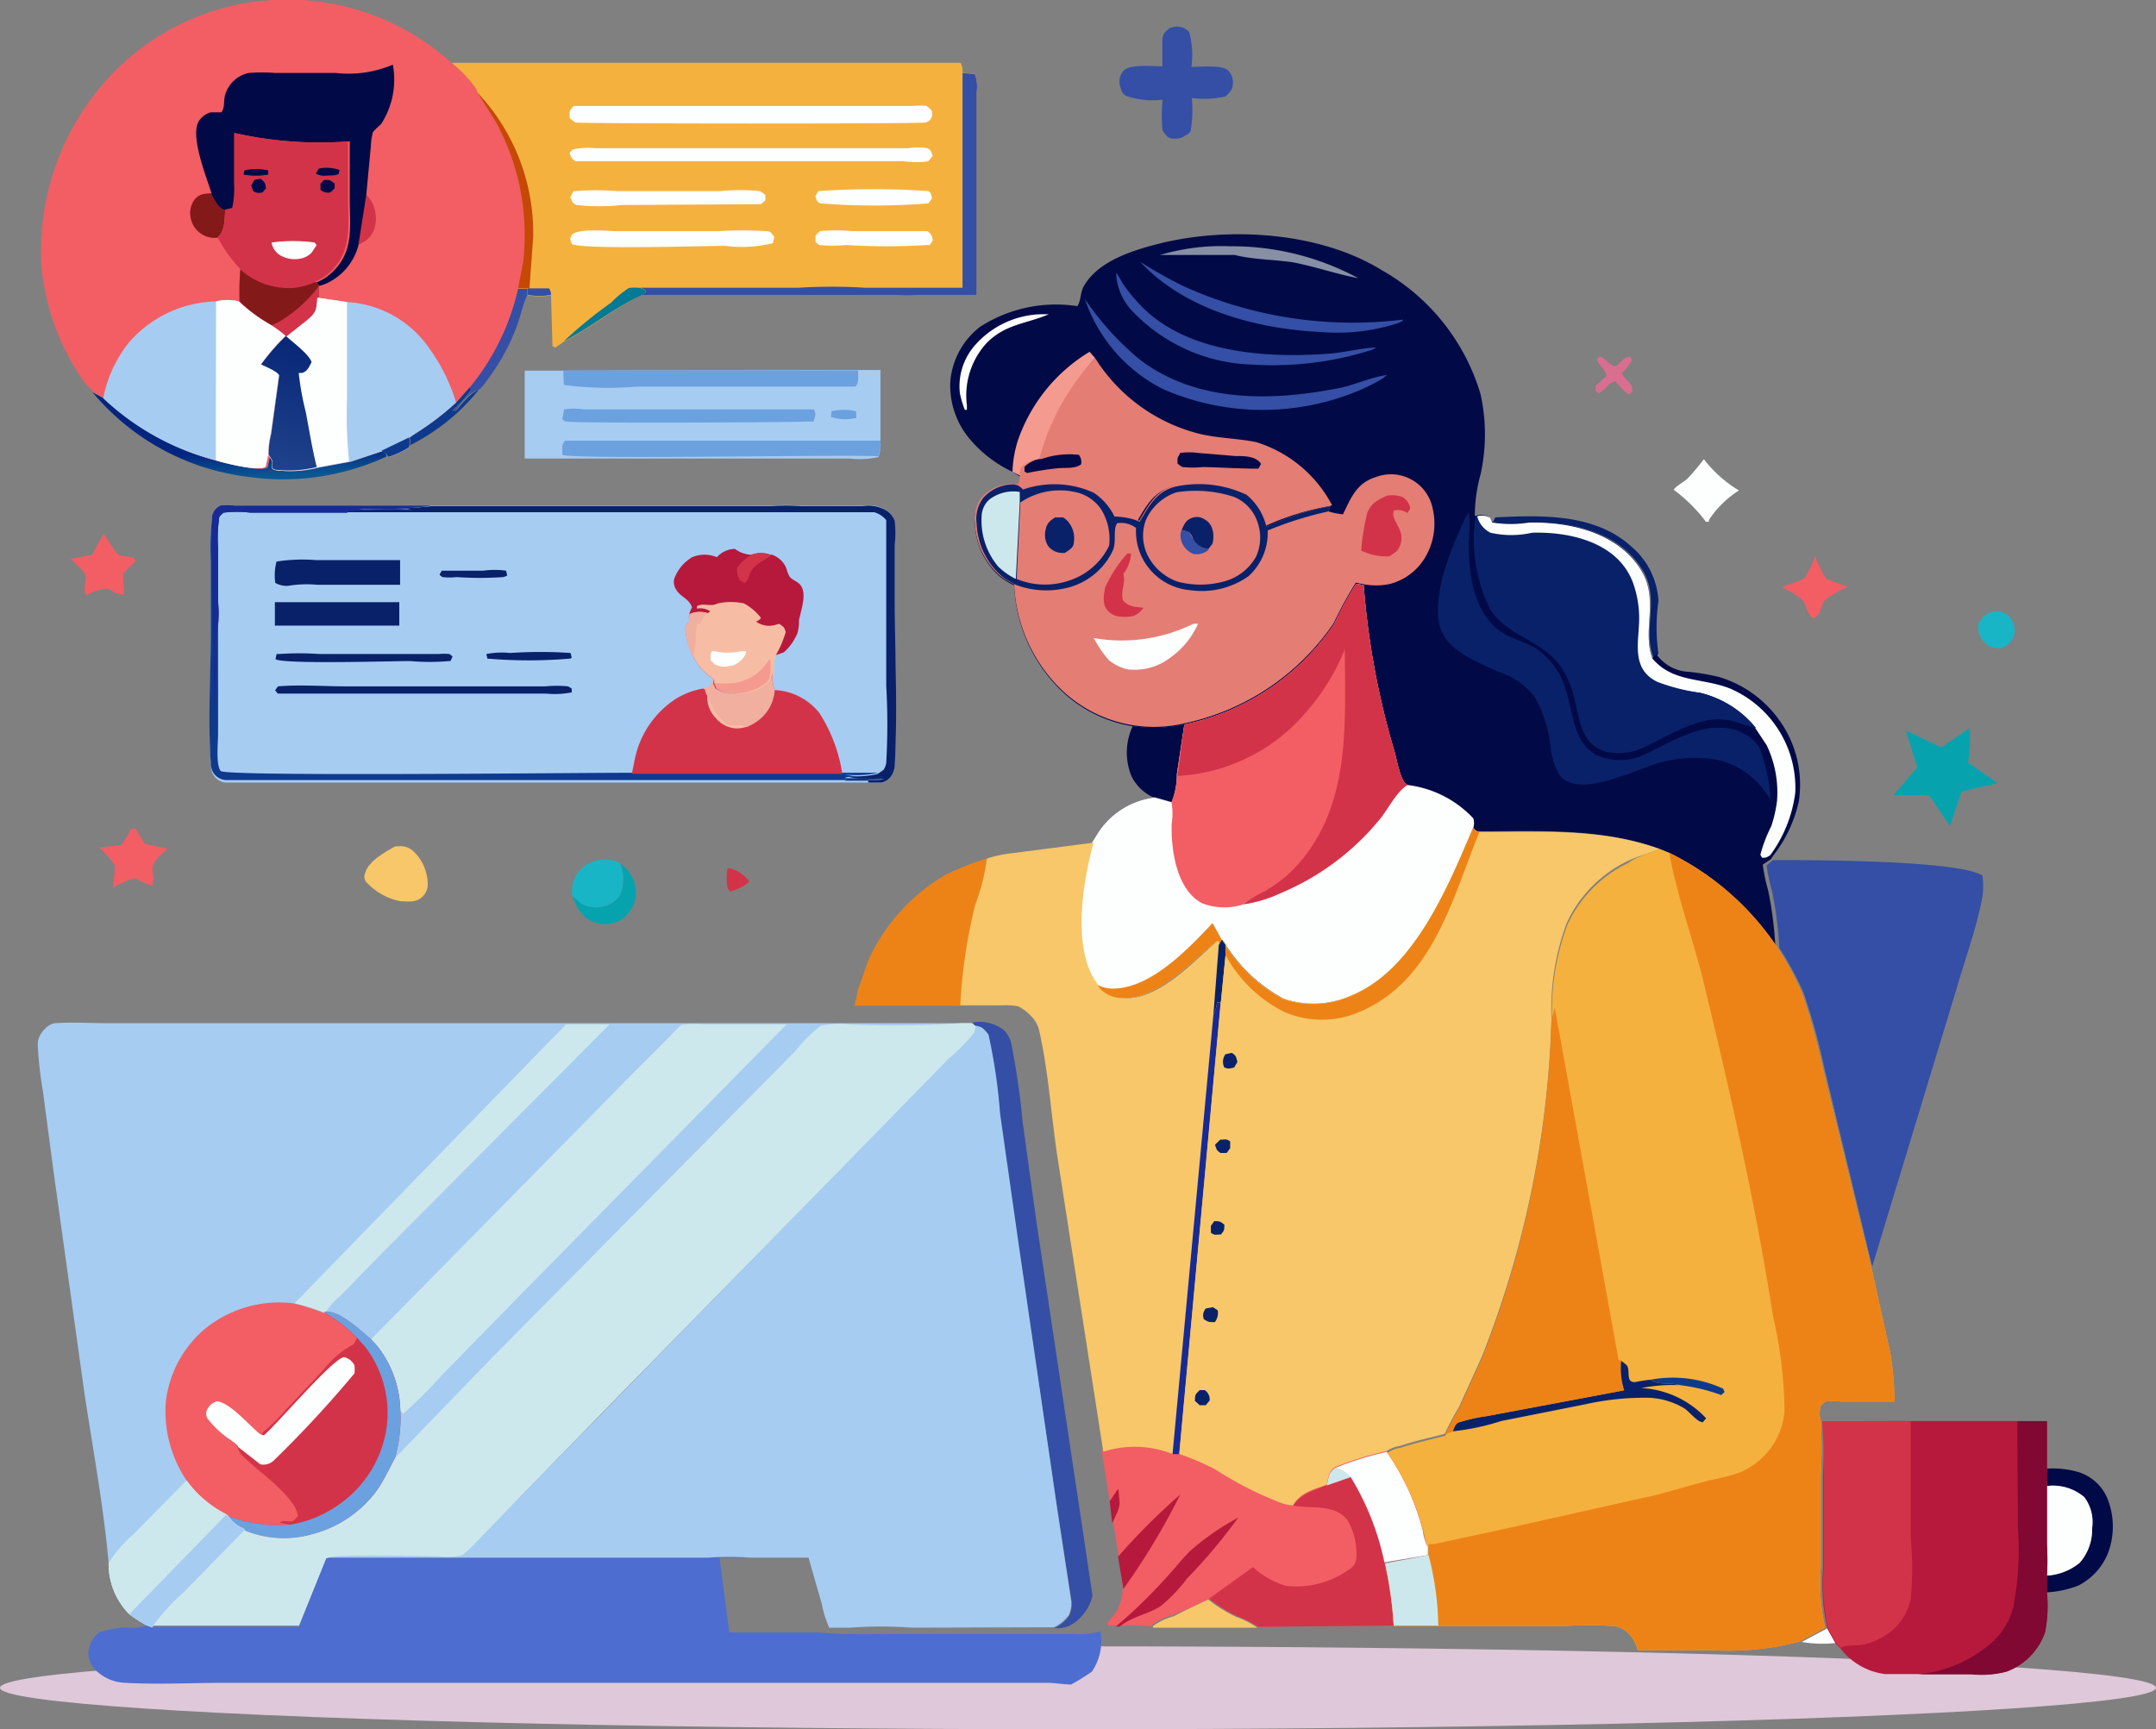
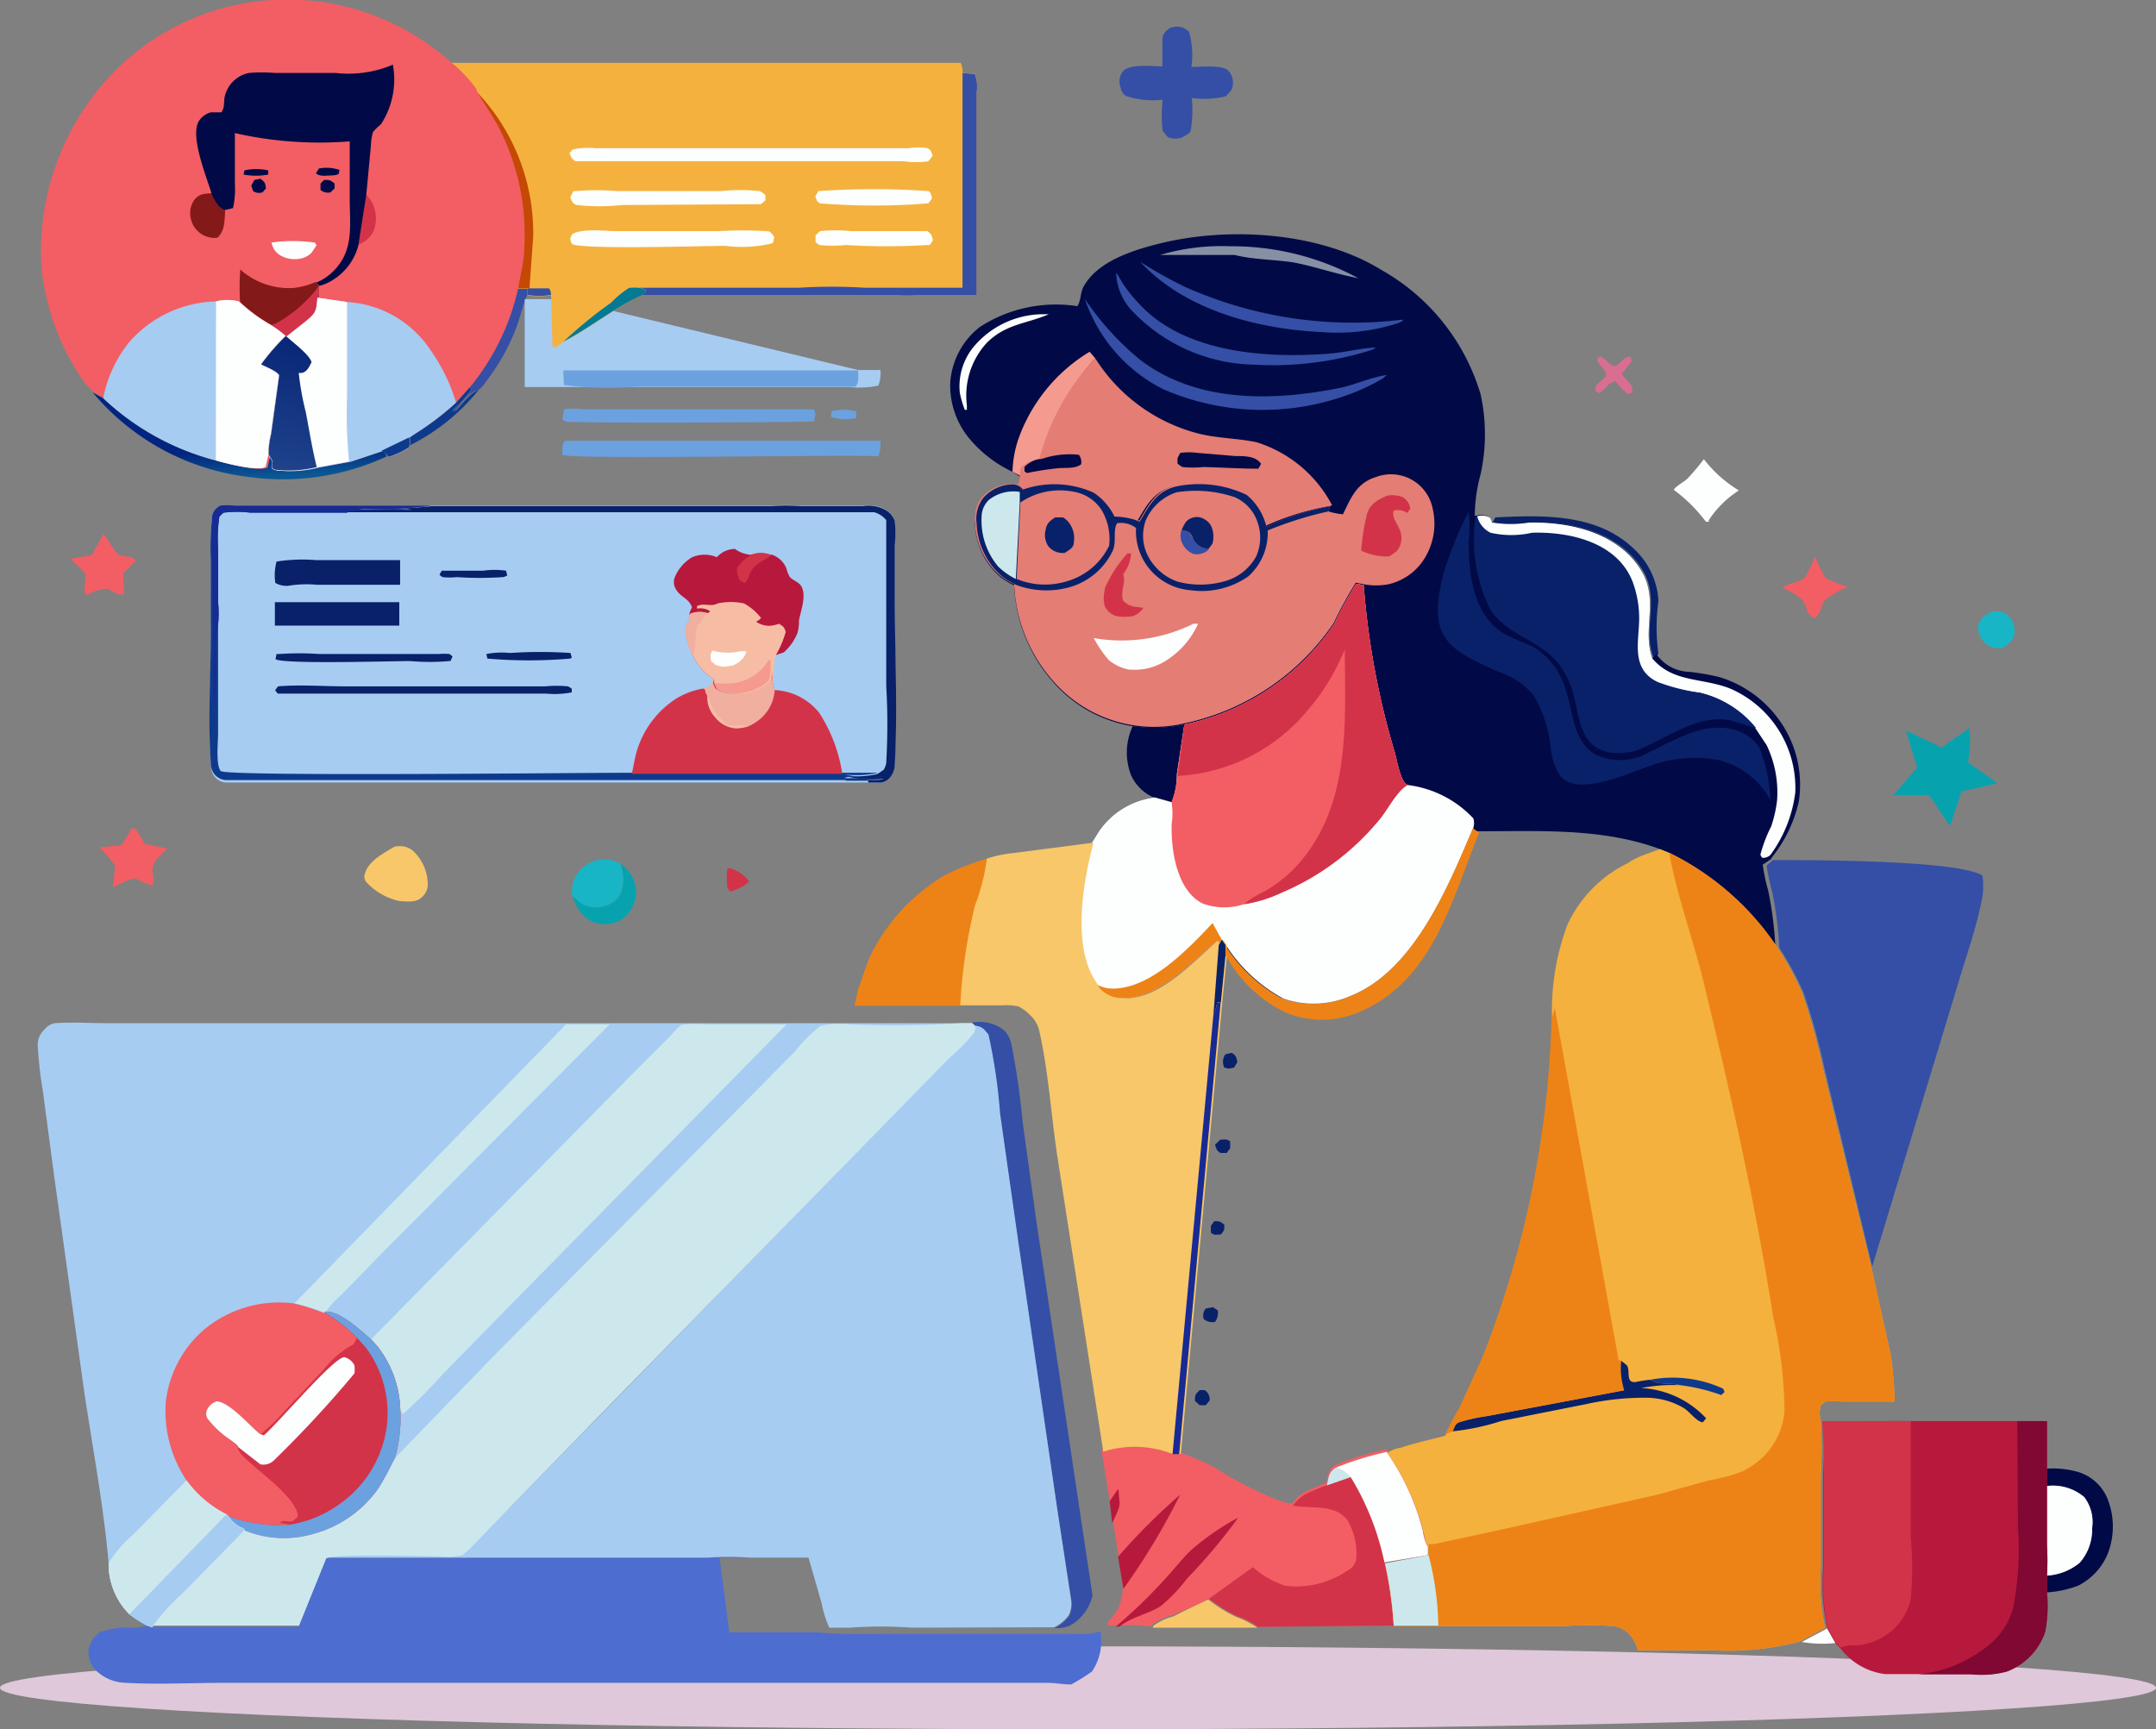
<svg xmlns="http://www.w3.org/2000/svg" id="Layer_1" data-name="Layer 1" viewBox="0 0 104 83.42">
  <rect x="0" y="0" width="104" height="83.42" fill="#808080" stroke="none" />
  <defs>
    <style>.cls-1{fill:#dfc8d9;}.cls-2{fill:#06a3ae;}.cls-3{fill:#f25e64;}.cls-4{fill:#18b5c7;}.cls-5{fill:#344fa5;}.cls-6{fill:#fdfefe;}.cls-7{fill:#4d6dd0;}.cls-8{fill:#0f3a8c;}.cls-9{fill:#092169;}.cls-10{fill:#f7c769;}.cls-11{fill:url(#linear-gradient);}.cls-12{fill:#010a46;}.cls-13{fill:#d96e91;}.cls-14{fill:#d33348;}.cls-15{fill:#ed8317;}.cls-16{fill:#a6ccf2;}.cls-17{fill:#6ca1df;}.cls-18{fill:#f5b13e;}.cls-19{fill:#047a95;}.cls-20{fill:#c54804;}.cls-21{fill:#84191a;}.cls-22{fill:url(#linear-gradient-2);}.cls-23{fill:#182a94;}.cls-24{fill:#b6193c;}.cls-25{fill:#f7bda4;}.cls-26{fill:#f1afa0;}.cls-27{fill:#f59a8f;}.cls-28{fill:#800833;}.cls-29{fill:#868fa4;}.cls-30{fill:#e47d74;}.cls-31{fill:#cde8ed;}</style>
    <linearGradient id="linear-gradient" x1="11.62" y1="76.64" x2="11.67" y2="75.4" gradientTransform="matrix(1, 0, 0, -1, 0, 100)" gradientUnits="userSpaceOnUse">
      <stop offset="0" stop-color="#02257f" />
      <stop offset="1" stop-color="#0b5793" />
    </linearGradient>
    <linearGradient id="linear-gradient-2" x1="14.76" y1="81.68" x2="13.32" y2="75.89" gradientTransform="matrix(1, 0, 0, -1, 0, 100)" gradientUnits="userSpaceOnUse">
      <stop offset="0" stop-color="#092878" />
      <stop offset="1" stop-color="#1f428b" />
    </linearGradient>
  </defs>
  <title>healthcare-financing-assignment-help-Hire an Expert Now</title>
  <ellipse class="cls-1" cx="52" cy="81.42" rx="52" ry="2" />
  <path class="cls-2" d="M29.91,43.23a1.75,1.75,0,0,1,.76,1.22,1.61,1.61,0,0,1-.38,1.21,1.41,1.41,0,0,1-1,.5,1.46,1.46,0,0,1-1.17-.44,2.06,2.06,0,0,1-.5-.93l.42.35a1.37,1.37,0,0,0,1.05.17,1.3,1.3,0,0,0,.83-.56A2,2,0,0,0,29.91,43.23Z" transform="translate(0 -1.58)" />
  <path class="cls-3" d="M87.55,28.41a6.64,6.64,0,0,0,.52,1.07,6.31,6.31,0,0,0,1.07.4,6,6,0,0,0-1.08.62c-.26.27-.15.66-.57.91-.4-.23-.31-.65-.59-.93a4.34,4.34,0,0,0-.93-.56c.32-.2.81-.26,1.08-.46A5.39,5.39,0,0,0,87.55,28.41Z" transform="translate(0 -1.58)" />
  <path class="cls-4" d="M27.6,44.79a1.71,1.71,0,0,1,.09-.78,1.57,1.57,0,0,1,.84-.84,1.62,1.62,0,0,1,1.38.06,2,2,0,0,1,0,1.52,1.3,1.3,0,0,1-.83.56A1.37,1.37,0,0,1,28,45.14Z" transform="translate(0 -1.58)" />
  <path class="cls-5" d="M56.41,2.94a1.34,1.34,0,0,1,.27-.07.79.79,0,0,1,.68.25,4.14,4.14,0,0,1,.11,1.69c.43,0,1.48-.11,1.77.17a.8.8,0,0,1,.23.65c0,.28-.17.42-.35.6a4.65,4.65,0,0,1-1.63.08,6.15,6.15,0,0,1-.05,1.55c0,.14-.27.26-.4.34a.9.9,0,0,1-.7,0,2.6,2.6,0,0,1-.26-.32,7.36,7.36,0,0,1,0-1.49,4.07,4.07,0,0,1-1.76-.18.55.55,0,0,1-.26-.4A.78.78,0,0,1,54.19,5c.31-.34,1.41-.22,1.88-.22V3.53C56.09,3.2,56.17,3.15,56.41,2.94Z" transform="translate(0 -1.58)" />
  <path class="cls-6" d="M86.91,80.79l1.24-.66.4.71A6,6,0,0,1,86.91,80.79Z" transform="translate(0 -1.58)" />
  <path class="cls-7" d="M15.73,76.73l14.29,0h4.1a13.84,13.84,0,0,1,2,0l-1.41,0,.47,3.6,4.29,0c1.23.12,2.49.07,3.72.07h6l2.63,0a3.56,3.56,0,0,0,1.26-.12,2.62,2.62,0,0,1-.41,1.94,10.37,10.37,0,0,1-1,.62c-.39,0-.78-.08-1.17-.08l-30,0H10.88c-1.58,0-3.26.09-4.83,0a2.13,2.13,0,0,1-1.36-.54,1.27,1.27,0,0,1-.43-.9,1.34,1.34,0,0,1,.54-1A4.88,4.88,0,0,1,6,80.09,3,3,0,0,0,7.11,80l.21.06,7.1,0Z" transform="translate(0 -1.58)" />
  <path class="cls-8" d="M22.65,20.23l.07.16a5.55,5.55,0,0,1-.91,1H22c.28-.31.67-.85,1.09-1a10,10,0,0,1-3.33,2.68,1.49,1.49,0,0,0,0-.47l.25-.17A13.7,13.7,0,0,0,22,21Z" transform="translate(0 -1.58)" />
  <path class="cls-4" d="M96,31.12a1.24,1.24,0,0,1,.38-.05.82.82,0,0,1,.58.31,1,1,0,0,1,.19.88,1.1,1.1,0,0,1-.58.58.69.69,0,0,1-.24,0,.83.83,0,0,1-.59-.25,1.06,1.06,0,0,1-.31-.88A1.09,1.09,0,0,1,96,31.12Z" transform="translate(0 -1.58)" />
  <path class="cls-5" d="M24.94,15.49l.5,0v.31l0,0c-.22.47-.32,1-.5,1.49a10,10,0,0,1-1.4,2.57c-.12.16-.31.47-.49.54-.42.1-.81.64-1.09,1h-.14a5.55,5.55,0,0,0,.91-1l-.07-.16A11.44,11.44,0,0,0,24.94,15.49Z" transform="translate(0 -1.58)" />
  <path class="cls-9" d="M72,26.79l.13-.25c2.24-.11,4.82-.2,6.59,1.43A3.7,3.7,0,0,1,80,30.57a9.06,9.06,0,0,0,0,2.55l-.23.21c-.56-1.36.31-2.79-.51-4.2-1.09-1.87-3.44-2.41-5.46-2.36a5.66,5.66,0,0,1-1.74,0Z" transform="translate(0 -1.58)" />
  <path class="cls-3" d="M5,27.33l.55.83c.19.25.23.21.53.26s.34,0,.46.23l-.6.59.05,1c-.29.08-.52-.12-.78-.26a2.12,2.12,0,0,0-1,.3s-.09,0-.11-.08c-.09-.22.1-.69,0-.92s-.54-.54-.68-.75l1-.17Z" transform="translate(0 -1.58)" />
  <path class="cls-6" d="M82.19,23.73a6.1,6.1,0,0,0,1.69,1.51,4.82,4.82,0,0,0-1.45,1.43l0,.08-.14,0a7.54,7.54,0,0,0-1.55-1.54c.07-.16.5-.39.65-.53A11.27,11.27,0,0,0,82.19,23.73Z" transform="translate(0 -1.58)" />
  <path class="cls-3" d="M6.33,41.55h.21l.45.74,1.09.23c-.33.34-.79.61-.72,1.12a1.47,1.47,0,0,1,0,.66,2.55,2.55,0,0,1-.83-.36,3.69,3.69,0,0,0-1.08.47l.1-1.07a5.28,5.28,0,0,0-.76-.88l1.06-.11A5.73,5.73,0,0,0,6.33,41.55Z" transform="translate(0 -1.58)" />
  <path class="cls-10" d="M19.06,42.41h.1a.94.94,0,0,1,.81.26,2.21,2.21,0,0,1,.66,1.5.81.81,0,0,1-.29.7c-.27.26-.7.2-1.05.18a3,3,0,0,1-1.63-.93.4.4,0,0,1-.05-.41C17.76,43.12,18.57,42.69,19.06,42.41Z" transform="translate(0 -1.58)" />
  <path class="cls-11" d="M4.47,20.51l.51.28a12.44,12.44,0,0,0,5.43,3l.25.07c.46.12,1.8.45,2.15.24l.13-.58a1.59,1.59,0,0,1,.18.3c.05.21-.15.33.14.42a5.55,5.55,0,0,0,2-.13l1.57-.29,1.56-.52c.16.11.2.11.26.3a11.89,11.89,0,0,1-6.56,1A11.61,11.61,0,0,1,4.47,20.51Z" transform="translate(0 -1.58)" />
  <path class="cls-12" d="M54.64,36.61a7,7,0,0,0,2.49-.08l-.34,2.41a3.59,3.59,0,0,1-.25,1.34l-.82-.23-.07,0A2.14,2.14,0,0,1,54.57,39,3,3,0,0,1,54.64,36.61Z" transform="translate(0 -1.58)" />
  <path class="cls-2" d="M95,36.7a5.93,5.93,0,0,1-.07,1.66l1.42,1-1.73.4-.56,1.67-1-1.49-1.72,0,1.14-1.34-.54-1.78,1.71.82Z" transform="translate(0 -1.58)" />
  <path class="cls-13" d="M77.48,19.73c0-.37-.37-.47-.44-.83l.14-.12c.3.08.56.59.8.43s.35-.42.66-.42l.08.16a2.73,2.73,0,0,1-.49.64c.19.4.57.44.5.91l-.19.1a4.23,4.23,0,0,1-.63-.64l-.3.15a1.68,1.68,0,0,1-.48.44l-.16-.1v-.26Z" transform="translate(0 -1.58)" />
  <path class="cls-14" d="M35.09,43.47h.15a1.81,1.81,0,0,1,.9.63l-.22.19a2.9,2.9,0,0,1-.7.3l-.12-.16A2.87,2.87,0,0,1,35.09,43.47Z" transform="translate(0 -1.58)" />
  <path class="cls-15" d="M47.6,43a9.37,9.37,0,0,1-.53,2.25,25.7,25.7,0,0,0-.72,4.85H41.22l.18-.83c.24-.58.38-1.2.67-1.75a9.24,9.24,0,0,1,3.49-3.71A12.34,12.34,0,0,1,47.6,43Z" transform="translate(0 -1.58)" />
-   <path class="cls-16" d="M41.39,19.43l1.08,0v3.45a1.69,1.69,0,0,1-.1.75,4.13,4.13,0,0,1-1.37.07H25.31l0-4.24,1.9,0Z" transform="translate(0 -1.58)" />
+   <path class="cls-16" d="M41.39,19.43l1.08,0a1.69,1.69,0,0,1-.1.75,4.13,4.13,0,0,1-1.37.07H25.31l0-4.24,1.9,0Z" transform="translate(0 -1.58)" />
  <path class="cls-17" d="M40.11,21.42a2.52,2.52,0,0,1,1.19,0v.34l-.1,0a2.12,2.12,0,0,1-1.12-.07Z" transform="translate(0 -1.58)" />
  <path class="cls-17" d="M27.21,21.33a3,3,0,0,1,.94,0h11.1c.14.2.07.34,0,.58a.66.66,0,0,1-.15,0c-.77.05-11.65.1-11.83,0s-.1-.08-.14-.12Z" transform="translate(0 -1.58)" />
  <path class="cls-17" d="M27.17,19.45l14.22,0c0,.27.06.6-.13.78l-10.53,0a16.35,16.35,0,0,1-3.53-.08Z" transform="translate(0 -1.58)" />
  <path class="cls-17" d="M42.37,23.59c-1.83-.09-14.89.17-15.24-.07,0-.27-.06-.48.13-.68H42.47A1.69,1.69,0,0,1,42.37,23.59Z" transform="translate(0 -1.58)" />
  <path class="cls-18" d="M21.67,4.61H46.34a.88.88,0,0,1,.09.48l.59.06a1.69,1.69,0,0,1,.09.87V8.36l0,7.45-2.84,0a5.25,5.25,0,0,1-1.05,0H40.85l-9.89,0c-1.33.63-2.47,1.59-3.77,2.26l-.41.28-.13-.07-.07-2.46a3,3,0,0,1-1.13,0v-.31l-.5,0c.1-.64.25-1.28.29-1.92A11.3,11.3,0,0,0,24,7.75c-.32-.62-.74-1.17-1.07-1.78l0-.06A6.28,6.28,0,0,0,21.67,4.61Z" transform="translate(0 -1.58)" />
  <path class="cls-5" d="M25.54,15.49h.94a.5.5,0,0,1,.1.31,3,3,0,0,1-1.13,0v-.31Z" transform="translate(0 -1.58)" />
  <path class="cls-19" d="M27.19,18.05a20.94,20.94,0,0,1,2.29-1.87,4.77,4.77,0,0,1,.86-.71,2.35,2.35,0,0,1,.54,0l.26.11v.11l-.18.13C29.63,16.42,28.49,17.38,27.19,18.05Z" transform="translate(0 -1.58)" />
  <path class="cls-6" d="M39.47,10.8a37.71,37.71,0,0,1,5.32,0c.13.07.13.22.17.35l-.18.24a32.51,32.51,0,0,1-5.22,0c-.17-.09-.17-.16-.23-.34Z" transform="translate(0 -1.58)" />
  <path class="cls-20" d="M22.9,5.91A9.87,9.87,0,0,1,25.72,13l-.18,2.49-.1,0-.5,0c.1-.64.25-1.28.29-1.92A11.3,11.3,0,0,0,24,7.75c-.32-.62-.74-1.17-1.07-1.78Z" transform="translate(0 -1.58)" />
  <path class="cls-6" d="M39.55,12.73a7.8,7.8,0,0,1,1.53,0h3.66c.2.16.2.18.26.44l-.15.23a.43.43,0,0,1-.12,0,32.18,32.18,0,0,1-3.93,0,6.08,6.08,0,0,1-1.28,0,2.2,2.2,0,0,1-.18-.14l0-.32Z" transform="translate(0 -1.58)" />
  <path class="cls-6" d="M27.66,10.8l.1,0a11.77,11.77,0,0,1,2,0h5a9.16,9.16,0,0,1,1.89,0,1.48,1.48,0,0,1,.27.19l0,.26-.22.18L30,11.47a9.91,9.91,0,0,1-2.18,0c-.2-.06-.24-.2-.31-.37Z" transform="translate(0 -1.58)" />
  <path class="cls-6" d="M29.67,12.73l5,0a19.09,19.09,0,0,1,2.27,0c.25,0,.25.08.41.28l-.07.3a6.18,6.18,0,0,1-2.29.13c-1,0-6.94.19-7.4-.09-.1-.23-.11-.23,0-.46C28,12.59,29.17,12.72,29.67,12.73Z" transform="translate(0 -1.58)" />
  <path class="cls-6" d="M27.63,8.79a3.54,3.54,0,0,1,1.08-.06H43.82a2.82,2.82,0,0,1,.92,0c.18.09.18.18.25.37l-.21.26a4.14,4.14,0,0,1-1.17,0H27.76c-.2-.14-.2-.18-.29-.4Z" transform="translate(0 -1.58)" />
  <path class="cls-5" d="M46.43,5.1l.59.06a1.69,1.69,0,0,1,.09.87V8.36l0,7.45-2.84,0a5.25,5.25,0,0,1-1.05,0H40.85l-9.89,0,.18-.13v-.11l-.26-.11h7.65a26,26,0,0,1,3.18,0h4.72Z" transform="translate(0 -1.58)" />
-   <path class="cls-6" d="M27.67,6.69l14.13,0h2.26a3.31,3.31,0,0,1,.63,0,1.57,1.57,0,0,1,.24.21.45.45,0,0,1-.06.46.48.48,0,0,1-.23.13c-.35.07-16.71.06-16.88,0a1.79,1.79,0,0,1-.28-.22C27.47,6.92,27.46,6.93,27.67,6.69Z" transform="translate(0 -1.58)" />
  <path class="cls-3" d="M4.11,20.08A11.65,11.65,0,0,1,2,14.47,12.41,12.41,0,0,1,5,5.59a11.68,11.68,0,0,1,8-4,11.83,11.83,0,0,1,8.76,3,6.28,6.28,0,0,1,1.23,1.3l0,.06c.33.61.75,1.16,1.07,1.78a11.3,11.3,0,0,1,1.23,5.82c0,.64-.19,1.28-.29,1.92a11.44,11.44,0,0,1-2.29,4.74L22,21a13.7,13.7,0,0,1-2,1.52l-.25.17a1.49,1.49,0,0,1,0,.47,4,4,0,0,1-1,.47c-.06-.19-.1-.19-.26-.3l-1.56.52-1.57.29a5.55,5.55,0,0,1-2,.13c-.29-.09-.09-.21-.14-.42a1.59,1.59,0,0,0-.18-.3l-.13.58c-.35.21-1.69-.12-2.15-.24l-.25-.07a12.44,12.44,0,0,1-5.43-3l-.51-.28Z" transform="translate(0 -1.58)" />
  <path class="cls-14" d="M17.64,10.94a1.65,1.65,0,0,1,.46,1.51,1.14,1.14,0,0,1-.54.79l-.31.18Z" transform="translate(0 -1.58)" />
  <path class="cls-21" d="M10.49,13.05a1.18,1.18,0,0,1-1.3-1,1.1,1.1,0,0,1,.17-.81c.25-.33.5-.31.87-.34.14.27.26.63.57.72l.07,0C10.82,12.19,10.88,12.67,10.49,13.05Z" transform="translate(0 -1.58)" />
  <path class="cls-12" d="M10.23,11C10,10.2,9.17,8.23,9.57,7.46A1,1,0,0,1,10.16,7l.52,0c.16-.23.11-.44.15-.71A1.5,1.5,0,0,1,12,5.1a7.68,7.68,0,0,1,1.27,0h2.93a5.47,5.47,0,0,0,2.75-.4,3.94,3.94,0,0,1-.57,2.87,3.54,3.54,0,0,0-.39.38,2.93,2.93,0,0,0-.1.67l-.22,2.35-.39,2.48a2.8,2.8,0,0,1-1.55,1.81,1.83,1.83,0,0,1-.33.11l-.14-.16a2.48,2.48,0,0,0,.83-.56c1-1,.78-2.22.78-3.49V8.4A18.47,18.47,0,0,1,11.33,8l0,2.44a4.22,4.22,0,0,1-.09,1.18l-.33.08-.07,0C10.49,11.58,10.37,11.22,10.23,11Z" transform="translate(0 -1.58)" />
-   <path class="cls-14" d="M10.87,11.69l.33-.08a4.22,4.22,0,0,0,.09-1.18l0-2.44a18.47,18.47,0,0,0,5.5.41v2.73c0,1.27.2,2.51-.78,3.49a2.48,2.48,0,0,1-.83.56l.14.16v.07l0,.53c-.05.61-.05.71-.54,1.11l-.95.75h-.05a5.34,5.34,0,0,0-.72-.53,7.76,7.76,0,0,1-1.53-1.13,11.71,11.71,0,0,1,.07-1.57,7.15,7.15,0,0,1-1.1-1.53C10.88,12.67,10.82,12.19,10.87,11.69Z" transform="translate(0 -1.58)" />
  <path class="cls-12" d="M15.38,9.71a1.91,1.91,0,0,1,1,.07l-.05.2a.88.88,0,0,1-.27.06c-.28,0-.62.08-.82-.1Z" transform="translate(0 -1.58)" />
  <path class="cls-12" d="M15.63,10.26c.29,0,.28,0,.51.17l0,.24-.2.19a.55.55,0,0,1-.48-.12l0-.3Z" transform="translate(0 -1.58)" />
  <path class="cls-12" d="M11.79,9.8a2.62,2.62,0,0,1,1.15,0V10a3.16,3.16,0,0,1-1.19,0Z" transform="translate(0 -1.58)" />
  <path class="cls-12" d="M12.27,10.26l.3-.06c.22.19.22.19.26.47l-.17.19a.52.52,0,0,1-.45-.06l-.09-.27Z" transform="translate(0 -1.58)" />
  <path class="cls-6" d="M13.1,13.28a7.57,7.57,0,0,1,2.08,0l.09.13-.24.36a1,1,0,0,1-.43.26,1.39,1.39,0,0,1-1-.09A.89.89,0,0,1,13.1,13.28Z" transform="translate(0 -1.58)" />
  <path class="cls-21" d="M11.59,14.58a3.51,3.51,0,0,0,2.58.89,3.55,3.55,0,0,0,1.06-.29l.14.16v.07l0,.53c-.05.61-.05.71-.54,1.11l-.95.75h-.05a5.34,5.34,0,0,0-.72-.53,7.76,7.76,0,0,1-1.53-1.13A11.71,11.71,0,0,1,11.59,14.58Z" transform="translate(0 -1.58)" />
  <path class="cls-14" d="M13.05,17.28a2.75,2.75,0,0,0,.36-.15,6.53,6.53,0,0,0,1.95-1.72l0,.53c-.05.61-.05.71-.54,1.11l-.95.75h-.05A5.34,5.34,0,0,0,13.05,17.28Z" transform="translate(0 -1.58)" />
  <path class="cls-16" d="M10.42,16.12a2.26,2.26,0,0,1,1.1,0,7.76,7.76,0,0,0,1.53,1.13,5.34,5.34,0,0,1,.72.53,10.53,10.53,0,0,0-1.19,1.38c.21.11.78.33.87.53l-.39,2.83a3.83,3.83,0,0,0-.12,1l-.13.58c-.35.21-1.69-.12-2.15-.24l-.25-.07a12.44,12.44,0,0,1-5.43-3A6.19,6.19,0,0,1,6.22,18.1,5.75,5.75,0,0,1,10.42,16.12Z" transform="translate(0 -1.58)" />
  <path class="cls-6" d="M10.42,16.12a2.26,2.26,0,0,1,1.1,0,7.76,7.76,0,0,0,1.53,1.13,5.34,5.34,0,0,1,.72.53,10.53,10.53,0,0,0-1.19,1.38c.21.11.78.33.87.53l-.39,2.83a3.83,3.83,0,0,0-.12,1l-.13.58c-.35.21-1.69-.12-2.15-.24l-.25-.07Z" transform="translate(0 -1.58)" />
  <path class="cls-16" d="M15.31,15.94l1.43.21a5.19,5.19,0,0,1,4,2.28A8.73,8.73,0,0,1,22,21a13.7,13.7,0,0,1-2,1.52l-.25.17a1.49,1.49,0,0,1,0,.47,4,4,0,0,1-1,.47c-.06-.19-.1-.19-.26-.3l-1.56.52-1.57.29a5.55,5.55,0,0,1-2,.13c-.29-.09-.09-.21-.14-.42a1.59,1.59,0,0,0-.18-.3,3.83,3.83,0,0,1,.12-1l.39-2.83c-.09-.2-.66-.42-.87-.53a10.53,10.53,0,0,1,1.19-1.38h.05l.95-.75C15.26,16.65,15.26,16.55,15.31,15.94Z" transform="translate(0 -1.58)" />
  <path class="cls-8" d="M18.41,23.32l1.33-.64a1.49,1.49,0,0,1,0,.47,4,4,0,0,1-1,.47C18.61,23.43,18.57,23.43,18.41,23.32Z" transform="translate(0 -1.58)" />
  <path class="cls-6" d="M15.31,15.94l1.43.21v4.62a22.45,22.45,0,0,0,.1,3.07l-1.57.29a5.55,5.55,0,0,1-2,.13c-.29-.09-.09-.21-.14-.42a1.59,1.59,0,0,0-.18-.3,3.83,3.83,0,0,1,.12-1l.39-2.83c-.09-.2-.66-.42-.87-.53a10.53,10.53,0,0,1,1.19-1.38h.05l.95-.75C15.26,16.65,15.26,16.55,15.31,15.94Z" transform="translate(0 -1.58)" />
  <path class="cls-22" d="M13.77,17.81h.05c.31.29,1.09.86,1.21,1.24-.11.21-.2.45-.46.52l-.16,0a13.62,13.62,0,0,0,.34,1.89c.17.88.31,1.78.53,2.65a5.55,5.55,0,0,1-2,.13c-.29-.09-.09-.21-.14-.42a1.59,1.59,0,0,0-.18-.3,3.83,3.83,0,0,1,.12-1l.39-2.83c-.09-.2-.66-.42-.87-.53A10.53,10.53,0,0,1,13.77,17.81Z" transform="translate(0 -1.58)" />
  <path class="cls-16" d="M10.23,26.56a.7.7,0,0,1,.21-.45,1.18,1.18,0,0,1,.18-.13,2.25,2.25,0,0,1,.69,0H13l7.79,0,12.85,0h3.49a9.88,9.88,0,0,1,1.54,0l2.9,0a1.74,1.74,0,0,1,1.15.19,1,1,0,0,1,.43.52,5.71,5.71,0,0,1,0,1.17V30.3c0,2.7.15,5.49,0,8.19A1,1,0,0,1,43,39a.73.73,0,0,1-.49.33H10.88a.78.78,0,0,1-.55-.31.86.86,0,0,1-.15-.52c-.15-2.07,0-4.25,0-6.35V28.65A13.24,13.24,0,0,1,10.23,26.56Z" transform="translate(0 -1.58)" />
  <path class="cls-9" d="M21.31,29.11h2a4,4,0,0,1,1.1,0l.06.23a.7.7,0,0,1-.2.08,16.74,16.74,0,0,1-2.24,0,3.09,3.09,0,0,1-.68,0,.57.57,0,0,1-.15-.12Z" transform="translate(0 -1.58)" />
  <path class="cls-9" d="M23.46,33.13a4,4,0,0,1,1.15-.05,21.72,21.72,0,0,1,2.91,0l.06.22-.07.05a23.21,23.21,0,0,1-4,0Z" transform="translate(0 -1.58)" />
  <path class="cls-9" d="M13.34,33.13l.13,0a13.8,13.8,0,0,1,1.93,0h5.76a3,3,0,0,1,.52,0,1.31,1.31,0,0,1,.15.12l-.1.22h-.06a10.81,10.81,0,0,1-1.89,0c-.85,0-6.11.16-6.49-.09Z" transform="translate(0 -1.58)" />
  <path class="cls-9" d="M13.41,34.69c1.06-.09,2.2,0,3.27,0h9.63a5.67,5.67,0,0,1,1.09,0,1.74,1.74,0,0,1,.18.11l0,.18a4.22,4.22,0,0,1-1.23.06H13.4l-.13-.16Z" transform="translate(0 -1.58)" />
  <path class="cls-9" d="M13.26,30.63h6l0,1.13-6,0Z" transform="translate(0 -1.58)" />
  <path class="cls-9" d="M13.34,28.67a8.11,8.11,0,0,1,1.91-.07H19.3v1.19h-4a5.43,5.43,0,0,0-1.4.05,1.09,1.09,0,0,1-.62-.14A2.54,2.54,0,0,1,13.34,28.67Z" transform="translate(0 -1.58)" />
  <path class="cls-9" d="M20.8,26l12.85,0h3.49a9.88,9.88,0,0,1,1.54,0l2.9,0a1.74,1.74,0,0,1,1.15.19,1,1,0,0,1,.43.52,5.71,5.71,0,0,1,0,1.17V30.3c0,2.7.15,5.49,0,8.19A1,1,0,0,1,43,39a.73.73,0,0,1-.49.33h-.63l0-.09-1.12,0c.19-.19,1.51.07,1.88-.09A5.29,5.29,0,0,1,40.71,39a4.84,4.84,0,0,0,1.62-.08l0,0,.29-.2a.83.83,0,0,0,.13-.34,32.79,32.79,0,0,0,0-3.71l0-8a1.18,1.18,0,0,0-.58-.38H16.76v-.06a27,27,0,0,1,3.12-.05c-.88-.16-1.84.06-2.7-.09A21.72,21.72,0,0,0,20.8,26Z" transform="translate(0 -1.58)" />
  <path class="cls-8" d="M10.23,26.56a.7.7,0,0,1,.21-.45,1.18,1.18,0,0,1,.18-.13,2.25,2.25,0,0,1,.69,0H13l7.79,0a21.72,21.72,0,0,1-3.61.13c.86.15,1.82-.07,2.7.09a27,27,0,0,0-3.12.05v.06H12.07a5.45,5.45,0,0,0-1.28,0,1.31,1.31,0,0,0-.21.2A7.08,7.08,0,0,0,10.52,28v2.62a5.76,5.76,0,0,1,0,1.1l0,5.26c0,.41-.12,1.5.13,1.8.49.27,17.68.07,19.83.08l.61,0H42.37l0,0a4.84,4.84,0,0,1-1.62.08,5.29,5.29,0,0,0,1.88.09c-.37.16-1.69-.1-1.88.09l1.12,0,0,.09h-31a.78.78,0,0,1-.55-.31.86.86,0,0,1-.15-.52c-.15-2.07,0-4.25,0-6.35V28.65A13.24,13.24,0,0,1,10.23,26.56Z" transform="translate(0 -1.58)" />
  <path class="cls-23" d="M10.23,26.56a.7.7,0,0,1,.21-.45,1.18,1.18,0,0,1,.18-.13,2.25,2.25,0,0,1,.69,0H13l7.79,0a21.72,21.72,0,0,1-3.61.13c.86.15,1.82-.07,2.7.09a27,27,0,0,0-3.12.05v.06H12.07a5.45,5.45,0,0,0-1.28,0,1.31,1.31,0,0,0-.21.2A7.08,7.08,0,0,0,10.52,28v2.62a5.76,5.76,0,0,1,0,1.1,5.29,5.29,0,0,0-.09,1.38c0,.88,0,1.74-.11,2.61Z" transform="translate(0 -1.58)" />
  <path class="cls-24" d="M33.25,31.22a1,1,0,0,1,.13-.33c-.11-.41-.53-.5-.74-.83a.68.68,0,0,1-.12-.55,2,2,0,0,1,.87-1.05,1.53,1.53,0,0,1,1.19,0,1.19,1.19,0,0,1,.87-.4,1.49,1.49,0,0,0,.73.28h.08a1.33,1.33,0,0,1,.88,0l.1,0a1.16,1.16,0,0,1,.69.65,1.84,1.84,0,0,0,.16.41c.13.17.42.24.55.44.28.44,0,1.17-.1,1.66a2,2,0,0,1-.08.64,2.57,2.57,0,0,1-.65.91l-.44.15a3.38,3.38,0,0,0-.07.78h0c-.06.36,0,.45-.35.67A2.46,2.46,0,0,1,35.1,35a1.45,1.45,0,0,1-.56-.23l-.12-.26c0-.05,0-.12,0-.18a2.51,2.51,0,0,1-1-1.14A3.22,3.22,0,0,1,33.07,32a.51.51,0,0,1,.16-.43c.06-.07,0-.14,0-.21A1.34,1.34,0,0,1,33.25,31.22Z" transform="translate(0 -1.58)" />
  <path class="cls-14" d="M36.26,28.33a1.33,1.33,0,0,1,.88,0l.1,0c-.28.25-.63.36-.89.64s-.18.56-.44.74l-.21-.13a.94.94,0,0,1-.14-.61A2.15,2.15,0,0,1,36.26,28.33Z" transform="translate(0 -1.58)" />
  <path class="cls-25" d="M34.14,31.16l.12-.09a.87.87,0,0,0-.64-.13l0-.12c.36-.18.63.06,1-.13a3,3,0,0,1,1.27,0,2.65,2.65,0,0,1,.82.7.61.61,0,0,1-.24.18,1.14,1.14,0,0,0,.66.2,1.73,1.73,0,0,0,.45-.1c.22.15.25.15.32.4a5,5,0,0,1-.5,1.16,3.38,3.38,0,0,0-.07.78h0c-.06.36,0,.45-.35.67A2.46,2.46,0,0,1,35.1,35a1.45,1.45,0,0,1-.56-.23l-.12-.26c0-.05,0-.12,0-.18a2.51,2.51,0,0,1-1-1.14A3.22,3.22,0,0,1,33.07,32a.51.51,0,0,1,.16-.43c.06-.07,0-.14,0-.21a1.34,1.34,0,0,1,.07-.18A1.25,1.25,0,0,1,34.14,31.16Z" transform="translate(0 -1.58)" />
  <path class="cls-26" d="M33.25,31.22a1.25,1.25,0,0,1,.89-.06.87.87,0,0,0-.29.37l-.07.15h-.12c-.19.51,0,1-.25,1.54A3.22,3.22,0,0,1,33.07,32a.51.51,0,0,1,.16-.43c.06-.07,0-.14,0-.21A1.34,1.34,0,0,1,33.25,31.22Z" transform="translate(0 -1.58)" />
  <path class="cls-6" d="M35.79,33A1.4,1.4,0,0,1,36,33a.92.92,0,0,1-.09.23,1.13,1.13,0,0,1-.61.47l-.09,0a1,1,0,0,1-.73-.07l-.19-.18c0-.23-.06-.29.08-.48A2.8,2.8,0,0,0,35.71,33Z" transform="translate(0 -1.58)" />
  <path class="cls-27" d="M34.42,34.53a6.14,6.14,0,0,0,1,0,2.35,2.35,0,0,0,1.66-1.11l.09,0,0,.53c-.06.36,0,.45-.35.67A2.46,2.46,0,0,1,35.1,35a1.45,1.45,0,0,1-.56-.23Z" transform="translate(0 -1.58)" />
  <path class="cls-14" d="M37.26,34h0a2.07,2.07,0,0,0,.11.87,2.92,2.92,0,0,1,2.15,1.1,7.45,7.45,0,0,1,1.11,2.94H31.09l-.61,0,.14-.7a4.56,4.56,0,0,1,2-2.93,3.75,3.75,0,0,1,1.33-.49.59.59,0,0,0,.29-.07c.16-.08.15-.19.21-.35,0,.06,0,.13,0,.18l.12.26a1.45,1.45,0,0,0,.56.23,2.46,2.46,0,0,0,1.81-.37C37.23,34.43,37.2,34.34,37.26,34Z" transform="translate(0 -1.58)" />
  <path class="cls-25" d="M34.13,35a4,4,0,0,1,.29.63,3.53,3.53,0,0,0,.68.85c.29.14.64,0,1,.14a2,2,0,0,1-.59.1,1.39,1.39,0,0,1-1-.52A1.44,1.44,0,0,1,34.13,35Z" transform="translate(0 -1.58)" />
  <path class="cls-26" d="M37.26,34h0a2.07,2.07,0,0,0,.11.87,2,2,0,0,1-.81,1.48,2.19,2.19,0,0,1-.54.3c-.32-.17-.67,0-1-.14a3.53,3.53,0,0,1-.68-.85,4,4,0,0,0-.29-.63L34,34.84l-.11-.07a.59.59,0,0,0,.29-.07c.16-.08.15-.19.21-.35,0,.06,0,.13,0,.18l.12.26a1.45,1.45,0,0,0,.56.23,2.46,2.46,0,0,0,1.81-.37C37.23,34.43,37.2,34.34,37.26,34Z" transform="translate(0 -1.58)" />
  <path class="cls-12" d="M98.7,72.43a4.42,4.42,0,0,1,1.58.17,2.24,2.24,0,0,1,1.36,1.23,3.62,3.62,0,0,1,.06,2.63,3,3,0,0,1-1.45,1.61,5,5,0,0,1-1.58.33v-.81a2.73,2.73,0,0,0,1.64-.62,2.42,2.42,0,0,0,.6-1.67,2,2,0,0,0-.38-1.5,2.34,2.34,0,0,0-1.83-.53Z" transform="translate(0 -1.58)" />
  <path class="cls-6" d="M98.71,73.27a2.34,2.34,0,0,1,1.83.53,2,2,0,0,1,.38,1.5,2.42,2.42,0,0,1-.6,1.67,2.73,2.73,0,0,1-1.64.62,11.64,11.64,0,0,0,0-1.45Z" transform="translate(0 -1.58)" />
  <path class="cls-5" d="M85.53,43.07c1.8,0,8.94,0,10.1.75a3.8,3.8,0,0,1,0,1c-.27,1.49-.83,3-1.24,4.42L90.31,62.68,88,53.08a31.78,31.78,0,0,0-1-3.61,15,15,0,0,0-1.17-2.16,18,18,0,0,0-.35-2.74,8.82,8.82,0,0,1-.26-1.24Z" transform="translate(0 -1.58)" />
  <path class="cls-24" d="M92.17,70.13h6.57l0,2.29v3.71a11.64,11.64,0,0,1,0,1.45v.81a6.51,6.51,0,0,1-.09,1.92,3.11,3.11,0,0,1-1.85,1.9,4.78,4.78,0,0,1-1.73.13l-2.53,0H90.94a3.22,3.22,0,0,1-2.17-1.25l-.22-.22-.4-.71a9.77,9.77,0,0,1-.21-2.91V72.74a22.56,22.56,0,0,0,0-2.6Z" transform="translate(0 -1.58)" />
  <path class="cls-28" d="M97.31,70.14h1.43l0,2.29v3.71a11.64,11.64,0,0,1,0,1.45v.81a6.51,6.51,0,0,1-.09,1.92,3.11,3.11,0,0,1-1.85,1.9,4.78,4.78,0,0,1-1.73.13l-2.53,0a6.33,6.33,0,0,0,3.65-1.63,3.52,3.52,0,0,0,.93-1.62,15,15,0,0,0,.22-3.85Z" transform="translate(0 -1.58)" />
  <path class="cls-14" d="M87.89,70.14h4.28l0,5.63a16,16,0,0,1,0,2.94,2.8,2.8,0,0,1-.76,1.4,3.13,3.13,0,0,1-1.76.84c-.22,0-.68,0-.85.12l-.22-.22-.4-.71a9.77,9.77,0,0,1-.21-2.91V72.74A22.56,22.56,0,0,0,87.89,70.14Z" transform="translate(0 -1.58)" />
  <path class="cls-12" d="M48.84,24.34a6.08,6.08,0,0,1-2-1.51,4,4,0,0,1-1-2.84,3.73,3.73,0,0,1,1.43-2.64,6.76,6.76,0,0,1,4.7-1h0c.19-.3.13-.68.33-1,.72-1.22,2.45-1.73,3.75-2.05,3.31-.79,7.63-.52,10.58,1.3a10.21,10.21,0,0,1,4.79,6,9,9,0,0,1,0,3.86,7.69,7.69,0,0,0-.28,2l.07,0a.79.79,0,0,1,.62.06l.11.24H72a5.66,5.66,0,0,0,1.74,0c2-.05,4.37.49,5.46,2.36.82,1.41,0,2.84.51,4.2l.23-.21,0,.08a2,2,0,0,0,1.55.8,11.4,11.4,0,0,1,1.44.25,5.5,5.5,0,0,1,2.84,2,5.33,5.33,0,0,1,1,4,6.56,6.56,0,0,1-1.26,2.65l-.09.14-.39.26a8.82,8.82,0,0,0,.26,1.24,18,18,0,0,1,.35,2.74,13.31,13.31,0,0,0-5.23-4.59l-.45-.18c-2.82-1-5.77-.81-8.71-.82a.54.54,0,0,1-.3-.21c-1.19,2.8-2.83,6.85-5.87,8.09a4.49,4.49,0,0,1-3.3.15,7.53,7.53,0,0,1-2.77-2.58l-.18-.25-.15.25L58.68,47C57.44,48,55.79,49.89,54,49.73a1.48,1.48,0,0,1-1-.44,1.09,1.09,0,0,1-.14-.23l-.19-.3c-1-1.73-.45-4.7,0-6.53L53,41.7a3.81,3.81,0,0,1,2.7-1.65l.82.23a3.59,3.59,0,0,0,.25-1.34l.34-2.41a6.44,6.44,0,0,1-5.9-1.62,7.52,7.52,0,0,1-2.29-5.09,4,4,0,0,1-.66-.4,3.54,3.54,0,0,1-1.23-2.55,1.67,1.67,0,0,1,.32-1.24,1.93,1.93,0,0,1,1.5-.65l.35,0,0-.41Z" transform="translate(0 -1.58)" />
  <path class="cls-6" d="M50.2,16.74h.39c-1.09.47-2.08.46-3,1.39a3.75,3.75,0,0,0-.95,3l0,.22-.1,0a4.8,4.8,0,0,1-.24-.82A3,3,0,0,1,47,18.27,4.4,4.4,0,0,1,50.2,16.74Z" transform="translate(0 -1.58)" />
  <path class="cls-29" d="M59.56,13.88l-3.6,0a10.37,10.37,0,0,1,3.37-.42A12.83,12.83,0,0,1,65.52,15c-1.08-.2-2.1-.57-3.18-.77C61.44,14.1,60.42,14.1,59.56,13.88Z" transform="translate(0 -1.58)" />
  <path class="cls-5" d="M55,14.21a22.07,22.07,0,0,0,2.12,1.19A19.83,19.83,0,0,0,67.66,17l0,.07-.23.1a9.43,9.43,0,0,1-3.66.43C60.72,17.46,57.19,16.57,55,14.21Z" transform="translate(0 -1.58)" />
  <path class="cls-5" d="M53.84,14.74c.14.16.24.41.37.59a7.94,7.94,0,0,0,1.15,1.31c2.25,2,5.88,2.22,8.75,2,.76-.06,1.51-.26,2.27-.3l-.18.11a15.77,15.77,0,0,1-5.75.72,8.31,8.31,0,0,1-5.76-2.51A2.82,2.82,0,0,1,53.84,14.74Z" transform="translate(0 -1.58)" />
  <path class="cls-27" d="M48.84,24.34a5.42,5.42,0,0,1,.27-1.54,8.07,8.07,0,0,1,3.45-4.25l.27.31a11.35,11.35,0,0,0-2.58,4.86,1.31,1.31,0,0,0-.87.38c-.09.26,0,.64-.16.84l0-.41Z" transform="translate(0 -1.58)" />
  <path class="cls-5" d="M52.33,16A13.71,13.71,0,0,0,55,18.94c2.75,2.09,6.4,2,9.65,1.35.74-.16,1.51-.52,2.25-.62l-.2.17a10.1,10.1,0,0,1-1.83.84,12,12,0,0,1-8.77-.33A7.58,7.58,0,0,1,52.33,16Z" transform="translate(0 -1.58)" />
  <path class="cls-6" d="M71.25,26.49a.79.79,0,0,1,.62.06l.11.24H72a5.66,5.66,0,0,0,1.74,0c2-.05,4.37.49,5.46,2.36.82,1.41,0,2.84.51,4.2,1,1.18,2.43.91,3.78,1.46a5.22,5.22,0,0,1,3.11,5,6.45,6.45,0,0,1-1.19,3,.5.5,0,0,1-.4.15s-.09-.1-.09-.16a6.83,6.83,0,0,1,.52-1.36,6.28,6.28,0,0,0,.28-1.23,5.27,5.27,0,0,0-.5-2.68l-.53-.8A4.9,4.9,0,0,0,82,35a9.8,9.8,0,0,1-2.08-.47c-1.32-.63-.88-2-.89-3.09a5.09,5.09,0,0,0-.31-1.73c-.73-1.91-3-2.44-4.86-2.38a4.55,4.55,0,0,1-2,0A1.23,1.23,0,0,1,71.25,26.49Z" transform="translate(0 -1.58)" />
  <path class="cls-9" d="M84.84,37.58a7.71,7.71,0,0,1,.56,2.59,3.92,3.92,0,0,0-2.53-1.93,6.26,6.26,0,0,0-2.69.1c-1.21.29-4.12,1.9-5,.56a3.62,3.62,0,0,1-.37-1.18A6.31,6.31,0,0,0,74,35.15,3.65,3.65,0,0,0,72.32,34c-2.53-1.11-3.44-1.66-2.72-4.64a17.5,17.5,0,0,1,1.24-3.09,5.76,5.76,0,0,1,0,1.44c0,1.6.24,3.63,1.8,4.49.46.25,1,.39,1.43.65a3.56,3.56,0,0,1,1.45,2C75.92,36,75.85,37.35,77,38a2.81,2.81,0,0,0,2.13.07h0c1.15-.51,2.61-1.47,3.89-1.38A2.3,2.3,0,0,1,84.84,37.58Z" transform="translate(0 -1.58)" />
  <path class="cls-30" d="M52.83,18.86a8.33,8.33,0,0,0,5,3.64c.93.23,1.85.22,2.77.41a6.2,6.2,0,0,1,3.54,2.83l.12.21-.13.05a12.35,12.35,0,0,0-3.08.95A2.82,2.82,0,0,0,60,25.45a5.36,5.36,0,0,0-3.45-.39c-.92.25-1.26.94-1.71,1.69l-.21-.09a3.51,3.51,0,0,0-1-.16,2.88,2.88,0,0,0-1-1.15,4.59,4.59,0,0,0-3.42-.15c-.16-.19-.24-.18-.47-.22l.35,0c.13-.2.07-.58.16-.84a1.31,1.31,0,0,1,.87-.38A11.35,11.35,0,0,1,52.83,18.86Z" transform="translate(0 -1.58)" />
  <path class="cls-12" d="M50.25,23.72a4.1,4.1,0,0,1,1.79-.2.56.56,0,0,1,.11.46c-.31.23-.75.15-1.13.19a14.69,14.69,0,0,0-1.48.23l-.12-.08,0-.22A1.31,1.31,0,0,1,50.25,23.72Z" transform="translate(0 -1.58)" />
  <path class="cls-12" d="M56.93,23.43a3.12,3.12,0,0,1,.86,0l1.8.15c.45,0,1,0,1.24.38l-.13.23c-.88,0-1.78-.06-2.66-.08a5,5,0,0,1-1,0,1.31,1.31,0,0,1-.24-.17l0-.26Z" transform="translate(0 -1.58)" />
  <path class="cls-9" d="M71.18,26.47l.07,0a1.23,1.23,0,0,0,.65.81,4.55,4.55,0,0,0,2,0c1.84-.06,4.13.47,4.86,2.38a5.09,5.09,0,0,1,.31,1.73c0,1.13-.43,2.46.89,3.09A9.8,9.8,0,0,0,82,35a4.9,4.9,0,0,1,2.71,1.7c-.49-.11-1-.34-1.46-.4-1.53-.19-3,1-4.39,1.51a3.44,3.44,0,0,1-1.28.06,1.52,1.52,0,0,1-.28-.09c-1.09-.41-1.12-1.64-1.38-2.61a4.43,4.43,0,0,0-.66-1.47c-.92-1.26-2.54-1.42-3.38-2.73A7.63,7.63,0,0,1,71.18,26.47Z" transform="translate(0 -1.58)" />
  <path class="cls-30" d="M64.08,26.25a3.34,3.34,0,0,0,.7.14c.39-.79.65-1.51,1.6-1.8a2.05,2.05,0,0,1,2.73,1.53,3.19,3.19,0,0,1-.4,2.41A2.78,2.78,0,0,1,67,29.76a3.23,3.23,0,0,1-1.24,0l-.36-.07a18.73,18.73,0,0,0-1.06,1.94,11.59,11.59,0,0,1-7.23,4.85,6.44,6.44,0,0,1-5.9-1.62,7.52,7.52,0,0,1-2.29-5.09,4,4,0,0,1-.66-.4,3.54,3.54,0,0,1-1.23-2.55,1.67,1.67,0,0,1,.32-1.24,1.93,1.93,0,0,1,1.5-.65c.23,0,.31,0,.47.22a4.59,4.59,0,0,1,3.42.15,2.88,2.88,0,0,1,1,1.15,3.51,3.51,0,0,1,1,.16l.21.09c.45-.75.79-1.44,1.71-1.69a5.36,5.36,0,0,1,3.45.39A2.82,2.82,0,0,1,61.09,27,12.35,12.35,0,0,1,64.17,26Z" transform="translate(0 -1.58)" />
  <path class="cls-14" d="M54.38,28.28h.18a1.83,1.83,0,0,1-.38,1c.15.4-.16.8,0,1.28a1,1,0,0,0,.55.29l.43.05a1.09,1.09,0,0,1-.5.4,2.21,2.21,0,0,1-.81,0,.92.92,0,0,1-.56-.48,1.54,1.54,0,0,1,0-.77l0-.08A6.28,6.28,0,0,1,54.38,28.28Z" transform="translate(0 -1.58)" />
  <path class="cls-14" d="M66.91,25.49a1.49,1.49,0,0,1,.73.06.78.78,0,0,1,.39.56l-.14.22a.8.8,0,0,0-.65-.12c-.17.36.34.79.36,1.25a.94.94,0,0,1-.25.73l-.33.23a2.8,2.8,0,0,1-1.36-.28,10.72,10.72,0,0,1,.29-1.8C66.12,25.86,66.47,25.69,66.91,25.49Z" transform="translate(0 -1.58)" />
  <path class="cls-6" d="M57.57,31.67l.22,0a4,4,0,0,1-1.37,1.66,2.82,2.82,0,0,1-1.93.55h-.05a2.31,2.31,0,0,1-.95-.45,5.62,5.62,0,0,1-.73-1.07A7.83,7.83,0,0,0,57.57,31.67Z" transform="translate(0 -1.58)" />
  <path class="cls-9" d="M49.34,25.2a4.59,4.59,0,0,1,3.42.15,2.88,2.88,0,0,1,1,1.15,3.51,3.51,0,0,1,1,.16l.21.09c.45-.75.79-1.44,1.71-1.69a5.36,5.36,0,0,1,3.45.39A2.82,2.82,0,0,1,61.09,27,12.35,12.35,0,0,1,64.17,26l-.09.25a17.78,17.78,0,0,0-2.93.92,2.82,2.82,0,0,1-.93,2.21,3.91,3.91,0,0,1-2.81.67,2.85,2.85,0,0,1-2.61-3,1.19,1.19,0,0,0-.91-.23c-.23.33,0,.93-.24,1.38a3.3,3.3,0,0,1-2,1.69,4.15,4.15,0,0,1-2.65-.1h0a4,4,0,0,1-.66-.4,3.54,3.54,0,0,1-1.23-2.55,1.67,1.67,0,0,1,.32-1.24,1.93,1.93,0,0,1,1.5-.65C49.1,25,49.18,25,49.34,25.2Z" transform="translate(0 -1.58)" />
  <path class="cls-31" d="M49,29.51a3.36,3.36,0,0,1-.85-.6,3.45,3.45,0,0,1-.8-2.39,1.13,1.13,0,0,1,.37-.84,1.92,1.92,0,0,1,1.47-.37v.51Z" transform="translate(0 -1.58)" />
  <path class="cls-30" d="M49.22,25.82a3.39,3.39,0,0,1,2.56-.52,2,2,0,0,1,1.35.87,2.72,2.72,0,0,1,.37,1.74,3.26,3.26,0,0,1-2,1.7,3.59,3.59,0,0,1-2.46-.1Z" transform="translate(0 -1.58)" />
  <path class="cls-9" d="M50.9,26.54h.38a1,1,0,0,1,.23.19,1.23,1.23,0,0,1,.29,1c0,.28-.22.37-.43.52a.89.89,0,0,1-.81-.33,1,1,0,0,1-.12-.79C50.5,26.8,50.67,26.69,50.9,26.54Z" transform="translate(0 -1.58)" />
  <path class="cls-30" d="M56.75,25.33a5.9,5.9,0,0,1,2.8.23,2,2,0,0,1,1.11,1.21,2.22,2.22,0,0,1-.07,1.66A2.49,2.49,0,0,1,59,29.64a4.28,4.28,0,0,1-2.19,0,2.55,2.55,0,0,1-1.46-1.29,2.15,2.15,0,0,1-.08-1.67A2.45,2.45,0,0,1,56.75,25.33Z" transform="translate(0 -1.58)" />
  <path class="cls-5" d="M57,27.14a3.07,3.07,0,0,1,.36.11s.14.24.18.29a.83.83,0,0,0,.76.51l0,.05a.86.86,0,0,1-.74.2,1,1,0,0,1-.53-.51A.82.82,0,0,1,57,27.14Z" transform="translate(0 -1.58)" />
  <path class="cls-9" d="M57,27.14c.12-.25.19-.46.48-.57a.68.68,0,0,1,.62.06.77.77,0,0,1,.38.48,1.23,1.23,0,0,1,0,.71l-.18.23a.83.83,0,0,1-.76-.51c0-.05-.14-.26-.18-.29A3.07,3.07,0,0,0,57,27.14Z" transform="translate(0 -1.58)" />
  <path class="cls-6" d="M57.13,36.53a11.59,11.59,0,0,0,7.23-4.85,18.73,18.73,0,0,1,1.06-1.94l.36.07a38.27,38.27,0,0,0,1.5,8.07c.1.36.26,1.28.53,1.51l.09.06a5.19,5.19,0,0,1,3.17,1.61.77.77,0,0,1,0,.45c-1.19,2.8-2.83,6.85-5.87,8.09a4.49,4.49,0,0,1-3.3.15,7.53,7.53,0,0,1-2.77-2.58l-.18-.25-.15.25L58.68,47C57.44,48,55.79,49.89,54,49.73a1.48,1.48,0,0,1-1-.44,1.09,1.09,0,0,1-.14-.23l-.19-.3c-1-1.73-.45-4.7,0-6.53L53,41.7a3.81,3.81,0,0,1,2.7-1.65l.82.23a3.59,3.59,0,0,0,.25-1.34Z" transform="translate(0 -1.58)" />
  <path class="cls-15" d="M52.89,49.06a1.56,1.56,0,0,0,.79.21c1.83,0,3.64-1.92,4.81-3.16l.45.81-.15.25L58.68,47C57.44,48,55.79,49.89,54,49.73a1.48,1.48,0,0,1-1-.44A1.09,1.09,0,0,1,52.89,49.06Z" transform="translate(0 -1.58)" />
  <path class="cls-3" d="M57.13,36.53a11.59,11.59,0,0,0,7.23-4.85,18.73,18.73,0,0,1,1.06-1.94l.36.07a38.27,38.27,0,0,0,1.5,8.07c.1.36.26,1.28.53,1.51l.09.06c-.53.27-1,1.28-1.44,1.76a12.27,12.27,0,0,1-4.66,3.44A6.45,6.45,0,0,1,60,45.2h0A3,3,0,0,1,58,45.16c-1.25-.64-1.52-2.6-1.48-3.84a3.5,3.5,0,0,0,0-1l0-.08a3.59,3.59,0,0,0,.25-1.34Z" transform="translate(0 -1.58)" />
  <path class="cls-14" d="M57.13,36.53a11.59,11.59,0,0,0,7.23-4.85,18.73,18.73,0,0,1,1.06-1.94l.36.07a38.27,38.27,0,0,0,1.5,8.07c.1.36.26,1.28.53,1.51l.09.06c-.53.27-1,1.28-1.44,1.76a12.27,12.27,0,0,1-4.66,3.44A6.45,6.45,0,0,1,60,45.2a4.62,4.62,0,0,1,1-.62,7,7,0,0,0,1.33-1c2.85-2.89,2.56-6.94,2.54-10.68a10.43,10.43,0,0,1-1.84,3,8.71,8.71,0,0,1-6.22,3.11Z" transform="translate(0 -1.58)" />
  <path class="cls-10" d="M58.28,78.74a7.13,7.13,0,0,0,1.37.85,4.19,4.19,0,0,1,1,.51H55.62l0-.08a3,3,0,0,1,1-.47C57.12,79.29,57.71,79,58.28,78.74Z" transform="translate(0 -1.58)" />
  <path class="cls-5" d="M46.89,50.91a1.93,1.93,0,0,1,1.53.36,1.35,1.35,0,0,1,.36.65,36.79,36.79,0,0,1,.55,3.79L50,60.55l2.7,18A2.23,2.23,0,0,1,51.61,80a1.6,1.6,0,0,1-.75.12,1.84,1.84,0,0,0,.72-.6,1.32,1.32,0,0,0,.09-.81L51,74.39l-1.9-12.91-.88-6.19a26.7,26.7,0,0,0-.56-3.81c-.23-.26-.27-.36-.62-.42Z" transform="translate(0 -1.58)" />
  <path class="cls-3" d="M53.13,71.52a5,5,0,0,1,3.34.11l.08,0,.32,0a14.78,14.78,0,0,1,1.69.72,17.46,17.46,0,0,0,3.13,1.61,1.92,1.92,0,0,0,.66.15h0c.38-.6,1-.72,1.63-1,.09-.38.07-.61.41-.85a15.54,15.54,0,0,1,2.48-.77,11.69,11.69,0,0,1,1.75,3.83c0,.12.15.69.24.73l0,.42-2.1.35A19,19,0,0,1,67.23,80l-6.54.06a4.19,4.19,0,0,0-1-.51,7.13,7.13,0,0,1-1.37-.85c-.57.3-1.16.55-1.76.8a3,3,0,0,0-1,.47l0,.08A7.44,7.44,0,0,0,54,80l-.16,0-.38,0c-.06-.1-.06-.08,0-.18s.33-.37.45-.59a2.72,2.72,0,0,0,.25-1.09l-.21-1.54-.25-1.58L53.53,74Z" transform="translate(0 -1.58)" />
  <path class="cls-24" d="M53.53,74l.33-.49.09-.11L54,74c.06.31-.23.77-.35,1.06Z" transform="translate(0 -1.58)" />
  <path class="cls-24" d="M53.93,76.68a31,31,0,0,1,3-3,33.28,33.28,0,0,1-2.74,4.55Z" transform="translate(0 -1.58)" />
  <path class="cls-24" d="M53.82,80.05a24.79,24.79,0,0,0,2.54-2.48c.38-.41.73-.88,1.15-1.26a12.46,12.46,0,0,1,2.22-1.52,26.89,26.89,0,0,1-2.48,2.95A7.62,7.62,0,0,1,56,79.05c-.62.41-1.37.5-2,1Z" transform="translate(0 -1.58)" />
  <path class="cls-14" d="M64.41,72.39a15.54,15.54,0,0,1,2.48-.77,11.69,11.69,0,0,1,1.75,3.83c0,.12.15.69.24.73l0,.42-2.1.35A19,19,0,0,1,67.23,80l-6.54.06a4.19,4.19,0,0,0-1-.51,7.13,7.13,0,0,1-1.37-.85l2.12-1.52a4.22,4.22,0,0,0,1.58.9,4.35,4.35,0,0,0,3-.75.75.75,0,0,0,.4-.52A3.19,3.19,0,0,0,65,74.92c-.59-.79-1.7-.55-2.56-.7l-.07,0c.38-.6,1-.72,1.63-1C64.09,72.86,64.07,72.63,64.41,72.39Z" transform="translate(0 -1.58)" />
  <path class="cls-31" d="M64,73.24c.09-.38.07-.61.41-.85a1.34,1.34,0,0,1,.77.44Z" transform="translate(0 -1.58)" />
  <path class="cls-6" d="M64.41,72.39a15.54,15.54,0,0,1,2.48-.77,11.69,11.69,0,0,1,1.75,3.83c0,.12.15.69.24.73l0,.42-2.1.35a12.91,12.91,0,0,0-1.63-4.12A1.34,1.34,0,0,0,64.41,72.39Z" transform="translate(0 -1.58)" />
  <path class="cls-10" d="M47.6,43a6,6,0,0,1,1.29-.27l3.86-.5c-.5,1.83-1,4.8,0,6.53l.19.3a1.09,1.09,0,0,0,.14.23,1.48,1.48,0,0,0,1,.44c1.78.16,3.43-1.72,4.67-2.78l.11.22.15-.25.18.25v.45l-.23,2.32-2,21.78-.32,0-.08,0a5,5,0,0,0-3.34-.11L51,57.34c-.3-2-.43-4.12-.88-6.08a1.44,1.44,0,0,0-.41-.69,2.28,2.28,0,0,0-.58-.44,3.1,3.1,0,0,0-.81-.05l-2,0a25.7,25.7,0,0,1,.72-4.85A9.37,9.37,0,0,0,47.6,43Z" transform="translate(0 -1.58)" />
  <path class="cls-9" d="M58.79,47.17l.15-.25.18.25v.45l-.23,2.32H58.7V50a2.26,2.26,0,0,1-.17.56Z" transform="translate(0 -1.58)" />
  <path class="cls-23" d="M58.53,50.55A2.26,2.26,0,0,0,58.7,50v-.05h.18l-2,21.78-.32,0Z" transform="translate(0 -1.58)" />
-   <path class="cls-10" d="M71.06,41.51a.54.54,0,0,0,.3.21c2.94,0,5.89-.2,8.71.82-.52.21-1.06.34-1.56.58a6.17,6.17,0,0,0-2.94,3,11.88,11.88,0,0,0-.73,4.62,47.91,47.91,0,0,1-3.36,16.29l-1.1,2.42a13.5,13.5,0,0,0-.69,1.3c-.72.19-1.44.34-2.15.58a1.57,1.57,0,0,0-.65.25,15.54,15.54,0,0,0-2.48.77c-.34.24-.32.47-.41.85-.64.24-1.25.36-1.63,1h0a1.92,1.92,0,0,1-.66-.15,17.46,17.46,0,0,1-3.13-1.61,14.78,14.78,0,0,0-1.69-.72l2-21.78.23-2.32v-.45a7.53,7.53,0,0,0,2.77,2.58,4.49,4.49,0,0,0,3.3-.15C68.23,48.36,69.87,44.31,71.06,41.51Z" transform="translate(0 -1.58)" />
  <path class="cls-9" d="M58.57,60.49c.27,0,.27,0,.49.17,0,.27,0,.26-.16.47-.26,0-.27.07-.49-.08l0-.33Z" transform="translate(0 -1.58)" />
  <path class="cls-9" d="M58.86,56.56c.26,0,.27-.06.48.08l0,.33-.17.23-.3,0c-.19-.13-.19-.17-.26-.4Z" transform="translate(0 -1.58)" />
  <path class="cls-9" d="M59.11,52.44l.31-.07c.22.15.2.18.27.44l-.16.27c-.25.05-.26.07-.47,0A.62.62,0,0,1,59.11,52.44Z" transform="translate(0 -1.58)" />
  <path class="cls-9" d="M57.87,68.64h.24a.53.53,0,0,1,.24.5l-.19.23-.29,0-.23-.21C57.65,68.86,57.64,68.87,57.87,68.64Z" transform="translate(0 -1.58)" />
  <path class="cls-9" d="M58.17,64.7l.34-.06.23.15a.72.72,0,0,1-.14.57c-.3,0-.3,0-.53-.14A.5.5,0,0,1,58.17,64.7Z" transform="translate(0 -1.58)" />
  <path class="cls-15" d="M71.06,41.51a.54.54,0,0,0,.3.21c-1.31,3.21-2.23,7.18-5.79,8.68a4.57,4.57,0,0,1-3.61,0,6.55,6.55,0,0,1-2.85-2.76v-.45a7.53,7.53,0,0,0,2.77,2.58,4.49,4.49,0,0,0,3.3-.15C68.23,48.36,69.87,44.31,71.06,41.51Z" transform="translate(0 -1.58)" />
  <path class="cls-16" d="M47.06,51.06c.35.06.39.16.62.42a26.7,26.7,0,0,1,.56,3.81l.88,6.19L51,74.39l.65,4.28a1.32,1.32,0,0,1-.09.81,1.84,1.84,0,0,1-.72.6L44,80.1a20.73,20.73,0,0,0-3,0L40,80.1a5.48,5.48,0,0,1-.37-1.19L39,76.72H36.16a13.84,13.84,0,0,0-2,0H30l-14.29,0c.33-.25,4.71-.1,5.46-.1a3.16,3.16,0,0,0,1.12-.06,6.88,6.88,0,0,0,.78-.75L24.88,74l4.77-4.86L41.93,56.54l3.82-3.91A9.36,9.36,0,0,0,47,51.36,1.59,1.59,0,0,0,47.06,51.06Z" transform="translate(0 -1.58)" />
  <path class="cls-18" d="M80.07,42.54l.45.18a13.31,13.31,0,0,1,5.23,4.59,15,15,0,0,1,1.17,2.16,31.78,31.78,0,0,1,1,3.61l2.34,9.6.93,4.2a16.25,16.25,0,0,1,.2,2.31h-2.6a3.52,3.52,0,0,0-.73,0,1.43,1.43,0,0,0-.23.2,1.29,1.29,0,0,0,0,.73,22.56,22.56,0,0,1,0,2.6v4.48a9.77,9.77,0,0,0,.21,2.91l-1.24.66a13.46,13.46,0,0,1-4.19.42H79a1.68,1.68,0,0,0-.41-.78,1.31,1.31,0,0,0-.69-.38,16.16,16.16,0,0,0-2.51,0H67.23A19,19,0,0,0,66.81,77l2.1-.35,0-.42c-.09,0-.21-.61-.24-.73a11.69,11.69,0,0,0-1.75-3.83,1.57,1.57,0,0,1,.65-.25c.71-.24,1.43-.39,2.15-.58a13.5,13.5,0,0,1,.69-1.3l1.1-2.42a47.91,47.91,0,0,0,3.36-16.29,11.88,11.88,0,0,1,.73-4.62,6.17,6.17,0,0,1,2.94-3C79,42.88,79.55,42.75,80.07,42.54Z" transform="translate(0 -1.58)" />
  <path class="cls-8" d="M79.61,68.14a5.81,5.81,0,0,1,3.51.43l.07.16-.16.15a8.91,8.91,0,0,0-2-.48C80.54,68.25,80,68.43,79.61,68.14Z" transform="translate(0 -1.58)" />
  <path class="cls-9" d="M78.19,67.22a2.26,2.26,0,0,1,.29.23c.18.27-.09.85.42.8a5.81,5.81,0,0,1,.71-.11c.4.29.93.11,1.38.26a7.94,7.94,0,0,0-1.82.14A4.6,4.6,0,0,1,82.3,70l-.16.19c-.27,0-.65-.52-.91-.68a3.61,3.61,0,0,0-1.69-.5,13,13,0,0,0-3.05.31l-4.07.81a11.64,11.64,0,0,1-2.37.5l.11-.26a.57.57,0,0,1,.15-.16,8.36,8.36,0,0,1,1.42-.32l6.59-1.24a3.48,3.48,0,0,1-.15-1.39Z" transform="translate(0 -1.58)" />
  <path class="cls-15" d="M74.84,50.78,75,50.2l3.08,17,.12,0,0,.06a3.48,3.48,0,0,0,.15,1.39l-6.59,1.24a8.36,8.36,0,0,0-1.42.32.57.57,0,0,0-.15.16l-.11.26-.36.14a13.5,13.5,0,0,1,.69-1.3l1.1-2.42A47.91,47.91,0,0,0,74.84,50.78Z" transform="translate(0 -1.58)" />
  <path class="cls-15" d="M80.52,42.72a13.31,13.31,0,0,1,5.23,4.59,15,15,0,0,1,1.17,2.16,31.78,31.78,0,0,1,1,3.61l2.34,9.6.93,4.2a16.25,16.25,0,0,1,.2,2.31h-2.6a3.52,3.52,0,0,0-.73,0,1.43,1.43,0,0,0-.23.2,1.29,1.29,0,0,0,0,.73,22.56,22.56,0,0,1,0,2.6v4.48a9.77,9.77,0,0,0,.21,2.91l-1.24.66a13.46,13.46,0,0,1-4.19.42H79a1.68,1.68,0,0,0-.41-.78,1.31,1.31,0,0,0-.69-.38,16.16,16.16,0,0,0-2.51,0H67.23A19,19,0,0,0,66.81,77l2.1-.35,0-.42,0-.16.25,0,3.43-.74,7.33-1.64L82.41,73a10,10,0,0,0,1.52-.39,3.62,3.62,0,0,0,1.52-1.22,3.5,3.5,0,0,0,.63-1.73,20.82,20.82,0,0,0-.55-4.56c-.85-5.46-2.07-10.85-3.37-16.21C81.66,46.86,80.89,44.79,80.52,42.72Z" transform="translate(0 -1.58)" />
  <path class="cls-31" d="M68.91,76.6A14.26,14.26,0,0,1,69.38,80H67.23A19,19,0,0,0,66.81,77Z" transform="translate(0 -1.58)" />
  <path class="cls-16" d="M24.09,50.94H46.34l.55,0,.17.15a1.59,1.59,0,0,1-.06.3,9.36,9.36,0,0,1-1.25,1.27l-3.82,3.91L29.65,69.11,24.88,74l-1.79,1.85a6.88,6.88,0,0,1-.78.75,3.16,3.16,0,0,1-1.12.06c-.75,0-5.13-.15-5.46.1L14.42,80l-7.1,0L7.11,80a6.07,6.07,0,0,1-.87-.55,3.44,3.44,0,0,1-1-2.46c-.24-2.73-.76-5.51-1.17-8.22L2.6,58.22l-.53-4A18.88,18.88,0,0,1,1.82,52a1,1,0,0,1,.34-.77.81.81,0,0,1,.48-.29c.86-.06,1.75,0,2.61,0h5Z" transform="translate(0 -1.58)" />
  <path class="cls-31" d="M27.3,51l2.1,0L18.29,62.17l-1.86,1.91a3.64,3.64,0,0,0-.7.77l0,.08a9.94,9.94,0,0,0-1.52-.48Z" transform="translate(0 -1.58)" />
  <path class="cls-31" d="M17.9,66.19,30.65,53.24l1.73-1.73a3.29,3.29,0,0,1,.5-.49A5.05,5.05,0,0,1,34,51l3.94,0L25.07,64.08,21.33,67.9a24.07,24.07,0,0,1-1.89,1.89l-.13-.17a5.2,5.2,0,0,0-1.1-3.09Z" transform="translate(0 -1.58)" />
  <path class="cls-3" d="M9,73A6,6,0,0,1,8,69.19a5.42,5.42,0,0,1,1.81-3.44,5.67,5.67,0,0,1,4.32-1.3,9.94,9.94,0,0,1,1.52.48l0-.08c.71,0,1.64.89,2.17,1.34l.31.34a5.2,5.2,0,0,1,1.1,3.09,7,7,0,0,1-.25,2.27c-.29.52-.53,1.07-.87,1.57a5.64,5.64,0,0,1-3.12,2.13,5,5,0,0,1-3.29-.18c0-.07-.12-.1-.17-.14a1.6,1.6,0,0,1-.62-.56l-.07-.07A5.36,5.36,0,0,1,9,73Z" transform="translate(0 -1.58)" />
  <path class="cls-14" d="M15.73,64.85c.71,0,1.64.89,2.17,1.34l.31.34a5.2,5.2,0,0,1,1.1,3.09,7,7,0,0,1-.25,2.27c-.29.52-.53,1.07-.87,1.57a5.64,5.64,0,0,1-3.12,2.13,5,5,0,0,1-3.29-.18c0-.07-.12-.1-.17-.14a1.6,1.6,0,0,1-.62-.56,6.8,6.8,0,0,0,3,.42l-.5-.09c.2-.18.44,0,.64-.09a1.29,1.29,0,0,0,.24-.23c-.07-.84-1.68-2-2.3-2.57-.27-.26-.52-.41-.62-.77,0-.1-.26-.24-.34-.32A4.55,4.55,0,0,1,10,70a.46.46,0,0,1,0-.44.77.77,0,0,1,.45-.38c.66.09,1.55,1.19,2.12,1.63a1.2,1.2,0,0,1,.22-.23,9.2,9.2,0,0,0,1-1l1.84-1.95A4.38,4.38,0,0,1,17,66.46c.07,0,.17-.26.22-.34a7.12,7.12,0,0,0-1.54-1.19Z" transform="translate(0 -1.58)" />
  <path class="cls-17" d="M15.73,64.85c.71,0,1.64.89,2.17,1.34l.31.34a5.2,5.2,0,0,1,1.1,3.09,7,7,0,0,1-.25,2.27c-.29.52-.53,1.07-.87,1.57a5.64,5.64,0,0,1-3.12,2.13,5,5,0,0,1-3.29-.18c0-.07-.12-.1-.17-.14a1.6,1.6,0,0,1-.62-.56,6.8,6.8,0,0,0,3,.42,5.56,5.56,0,0,0,2.4-1,5.46,5.46,0,0,0,2.25-3.62,5.26,5.26,0,0,0-1-3.93l-.43-.48a7.12,7.12,0,0,0-1.54-1.19Z" transform="translate(0 -1.58)" />
  <path class="cls-6" d="M12.54,70.76l.19.06c.69-.59,3.33-3.72,3.87-3.77a.74.74,0,0,1,.5.4,2.34,2.34,0,0,1,0,.38,54,54,0,0,1-3.91,4.22.72.72,0,0,1-.63.17l-1.08-.84c0-.1-.26-.24-.34-.32A4.55,4.55,0,0,1,10,70a.46.46,0,0,1,0-.44.77.77,0,0,1,.45-.38C11.08,69.22,12,70.32,12.54,70.76Z" transform="translate(0 -1.58)" />
  <path class="cls-31" d="M46.34,50.94l.55,0,.17.15a1.59,1.59,0,0,1-.06.3,9.36,9.36,0,0,1-1.25,1.27l-3.82,3.91L29.65,69.11,24.88,74l-1.79,1.85a6.88,6.88,0,0,1-.78.75,3.16,3.16,0,0,1-1.12.06c-.75,0-5.13-.15-5.46.1L14.42,80l-7.1,0L7.11,80a6.07,6.07,0,0,1-.87-.55,3.44,3.44,0,0,1-1-2.46,6.25,6.25,0,0,1,1.22-1.41L9,73a5.36,5.36,0,0,0,1.94,1.64l.07.07a1.6,1.6,0,0,0,.62.56c.05,0,.17.07.17.14a5,5,0,0,0,3.29.18,5.64,5.64,0,0,0,3.12-2.13c.34-.5.58-1,.87-1.57l4.68-4.84L36,54.68l2.36-2.39a7,7,0,0,1,1.22-1.22A4.35,4.35,0,0,1,41,51,49.25,49.25,0,0,0,46.34,50.94Z" transform="translate(0 -1.58)" />
  <path class="cls-31" d="M5.24,77a6.25,6.25,0,0,1,1.22-1.41L9,73a5.36,5.36,0,0,0,1.94,1.64l.07.07a1.6,1.6,0,0,0,.62.56c.05,0,.17.07.17.14l-2.94,3a10.5,10.5,0,0,0-1.52,1.68L7.11,80a6.07,6.07,0,0,1-.87-.55A3.44,3.44,0,0,1,5.24,77Z" transform="translate(0 -1.58)" />
  <path class="cls-16" d="M10.92,74.64l.07.07a1.6,1.6,0,0,0,.62.56c.05,0,.17.07.17.14l-2.94,3a10.5,10.5,0,0,0-1.52,1.68L7.11,80a6.07,6.07,0,0,1-.87-.55Z" transform="translate(0 -1.58)" />
</svg>